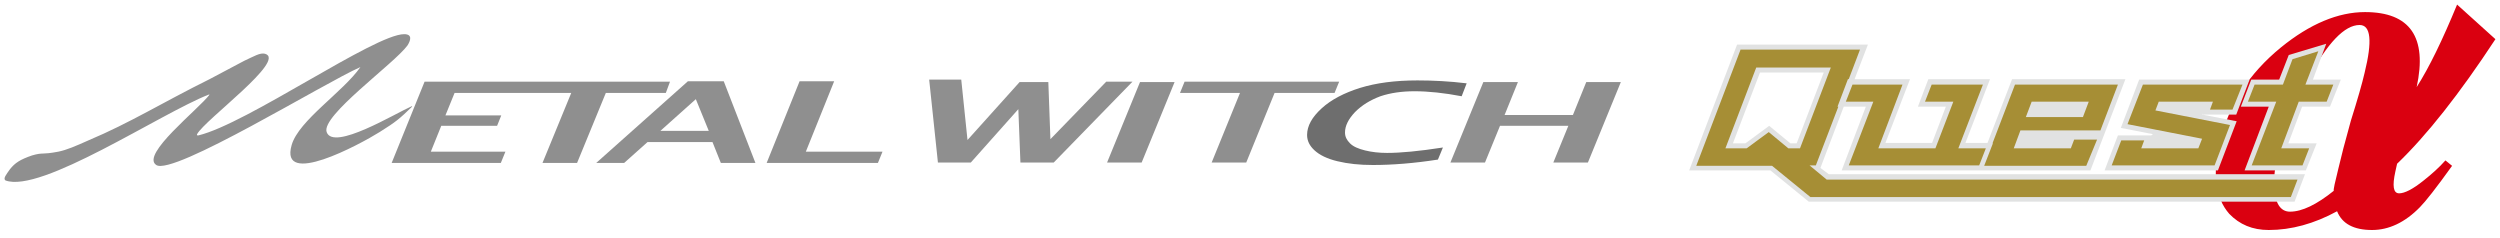
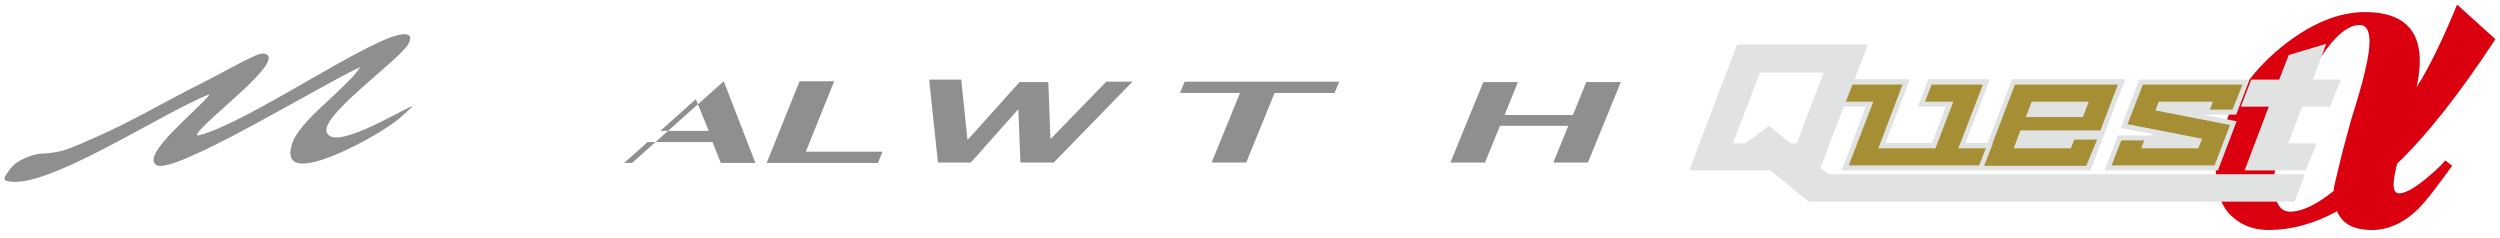
<svg xmlns="http://www.w3.org/2000/svg" version="1.1" id="レイヤー_1" x="0px" y="0px" width="600px" height="57px" viewBox="0 0 600 57" style="enable-background:new 0 0 600 57;" xml:space="preserve">
  <style type="text/css">
	.st0{fill:#DA0010;}
	.st1{fill:#8F8F8F;}
	.st2{fill:#6E6E6E;}
	.st3{fill:#E1E2E2;}
	.st4{fill:#A68E35;}
</style>
  <g>
    <path class="st0" d="M598.9,9.4c-8.6,13.1-16.5,23.1-23.6,29.9l-0.4,1.8c-0.8,3.6-0.5,5.3,0.9,5.3c1.3,0,3.3-1,5.9-3.1   c1.9-1.5,3.7-3.1,5.2-4.8l1.6,1.3c-3.8,5.3-6.4,8.6-7.7,9.9c-3.6,3.7-7.5,5.5-11.5,5.5c-4.4,0-7.2-1.5-8.4-4.5   c-5.5,3-11,4.5-16.4,4.5c-3.9,0-7-1.3-9.5-3.9c-3.3-3.8-4.1-9.5-2.2-17.3c2.1-8.8,6.9-16.3,14.6-22.6c7-5.7,13.8-8.5,20.2-8.5   c10.8,0,15,6,12.4,18c3-4.7,6.2-11.3,9.7-19.8L598.9,9.4z M567.5,17.5C569.4,9.8,569,6,566.3,6c-3.6,0-7.7,4.3-12.3,12.8   c-3.7,6.8-6.1,12.6-7.2,17.4c-0.7,3.1-1.1,6-1,8.6c0.2,4,1.5,6,3.8,6c2.9,0,6.4-1.7,10.5-5c-0.1-0.3,0.3-2.1,1.1-5.3   c0.6-2.6,1.6-6.5,3-11.5C565.8,23.9,566.9,20.1,567.5,17.5z" />
    <g>
      <path class="st1" d="M225.1,39L223,19.1h7.7l1.5,14.5l12.5-13.9h6.9l0.5,13.7l13.4-13.8h6.3L252.9,39h-8l-0.5-12.8L233,39H225.1z" />
-       <path class="st1" d="M265.7,39l7.9-19.3h8.3L274,39H265.7z" />
      <path class="st1" d="M290.8,39l6.8-16.7h-14.4l1.1-2.7h37.1l-1.1,2.7h-14.4L299.1,39H290.8z" />
-       <path class="st2" d="M331.3,23.1c2.4-0.8,5.1-1.2,8.2-1.2c3.3,0,7.1,0.4,11.3,1.2l1.2-3.1c-4.1-0.5-8.1-0.7-11.8-0.7    c-5.4,0-9.9,0.6-13.8,1.8c-3.8,1.2-6.9,2.8-9.2,4.9c-2.3,2.1-3.5,4.2-3.5,6.4c0,1.4,0.6,2.6,1.8,3.7c1.2,1.1,3,2,5.5,2.6    c2.5,0.6,5.3,0.9,8.5,0.9c4.6,0,9.8-0.4,15.6-1.3l1.2-2.9c-5.8,0.9-10.2,1.3-13.4,1.3c-1.9,0-3.7-0.2-5.3-0.6    c-1.6-0.4-2.8-0.9-3.6-1.7c-0.8-0.8-1.2-1.6-1.2-2.6c0-1.6,0.8-3.2,2.4-4.9C326.9,25.2,328.9,24,331.3,23.1z" />
      <path class="st1" d="M348.1,39l7.9-19.3h8.3l-3.2,7.9h16.4l3.2-7.9h8.3L381.1,39h-8.3l3.6-8.8H360l-3.6,8.8H348.1z" />
-       <polygon class="st1" points="101.9,19.6 94,39.1 120.2,39.1 121.3,36.4 103.4,36.4 105.9,30.2 119.3,30.2 120.3,27.7 106.9,27.7     109.1,22.3 137.1,22.3 130.2,39.1 138.5,39.1 145.4,22.3 159.8,22.3 160.8,19.6   " />
-       <path class="st1" d="M167,23.8l3.1,7.6h-11.6L167,23.8z M149.8,39.1l5.6-5h15.6l2,5h8.3l-7.6-19.6h-8.6l-22,19.6H149.8z" />
+       <path class="st1" d="M167,23.8l3.1,7.6h-11.6L167,23.8z M149.8,39.1l5.6-5h15.6l2,5h8.3l-7.6-19.6l-22,19.6H149.8z" />
      <path class="st1" d="M184,39.1l7.9-19.6h8.3l-6.8,16.9h18.4l-1.1,2.7H184z" />
      <path class="st1" d="M91.1,31.7c-4.8,3-24.1,13.4-21.1,3.1c1.7-5.9,12.3-12.7,16.5-18.7c-8.5,3.7-45,26.2-49,23.5    c-3.8-2.5,10.2-13.4,12.8-16.9c-0.1,0-0.1,0-0.2,0C38.4,27.3,9.8,46.5,1.3,43.3c-0.6-0.5,0.2-1.4,1.1-2.7c1.2-1.5,2.4-2.3,5.3-3.3    c2.8-0.8,2.1-0.1,6.3-0.9c2-0.4,4.3-1.4,7.2-2.7c10.2-4.3,17.6-9,29.1-14.7c2.8-1.5,5.5-2.9,8.3-4.4c2.4-1.1,3.8-2,5-1.7    c5.3,1.5-14.4,15.8-16.3,19.3c0,0.2-0.2,0.3,0.3,0.3C59.3,29.7,89.9,8.2,97,8.2c2.1,0,1.5,1.6,0.8,2.7    C94.6,15.3,77,27.8,78.4,31.7c1.6,4.6,16.5-4.5,20.4-6.2c0,0,0.1,0,0.1,0c0,0,0,0.1,0,0.1C95.9,28.5,95.1,29.2,91.1,31.7z" />
    </g>
    <g>
      <polygon class="st3" points="516.7,32.2 516.3,32.5 516.3,32.5 508.3,32.5 505.1,40.9 532.3,40.9 536.8,29.1 528.5,27.5     528.7,27.2 528.6,27.5 536.7,27.5 539.9,19.1 513.4,19.1 509,30.7   " />
      <polygon class="st3" points="559.2,25.6 561.8,19.1 555.1,19.1 558.3,10.5 549.3,13.2 547,19.1 540.3,19.1 537.8,25.6 544.5,25.6     538.7,40.9 553.4,40.9 556,34.4 549.2,34.4 552.5,25.6   " />
      <path class="st3" d="M436.9,40.3l5.6-14.7h5.3L442,40.9h32.5h1.4h25.8l8.4-21.9h-27.2l-5.9,15.3h-5.3l5.9-15.3h-14.8l-2.5,6.6h6.7    l-3.3,8.7h-11.2l5.9-15.3h-13.3l3.2-8.3h-31.4l-11.5,30.2h19.5l9.2,7.5h116.6l2.5-6.6H438.9L436.9,40.3z M431.2,34.4h-1.5    l-5.1-4.2l-5.7,4.2h-3l6.5-17h15.3L431.2,34.4z" />
    </g>
    <g>
      <polygon class="st4" points="443.7,39.7 475,39.7 476.6,35.6 470,35.6 475.9,20.3 463.6,20.3 462,24.4 468.8,24.4 464.5,35.6     450.8,35.6 456.6,20.3 444.6,20.3 443,24.4 449.6,24.4   " />
      <path class="st4" d="M503.3,33.5h-5.5l-0.8,2.1h-13.7l1.6-4.3h19.2l4.2-11h-24.7l-5.4,14.1h0.1l-2.1,5.4h24.5L503.3,33.5z     M487.6,24.4h13.7l-1.4,3.7h-13.7L487.6,24.4z" />
      <polygon class="st4" points="514.6,33.7 509.1,33.7 506.8,39.7 531.5,39.7 535.2,30 517.3,26.5 518.1,24.4 531.1,24.4 530.4,26.3     535.8,26.3 538.2,20.3 514.3,20.3 510.6,29.8 528.5,33.3 527.6,35.6 513.9,35.6   " />
-       <polygon class="st4" points="553.3,20.3 556.4,12.3 550.2,14.2 547.9,20.3 541.1,20.3 539.5,24.4 546.3,24.4 540.4,39.7     552.6,39.7 554.2,35.6 547.5,35.6 551.7,24.4 558.4,24.4 560,20.3   " />
-       <path class="st4" d="M417.7,12l-10.6,27.8h18.2l9.2,7.5h115.3l1.6-4.2H438.4l-4.1-3.4h1.5l5.4-14.1h-0.2l2.5-6.6h0.2l2.7-7.1    H417.7z M432,35.6h-2.8l-4.7-3.9l-5.3,3.9h-5.1l7.4-19.4h17.9L432,35.6z" />
    </g>
  </g>
</svg>